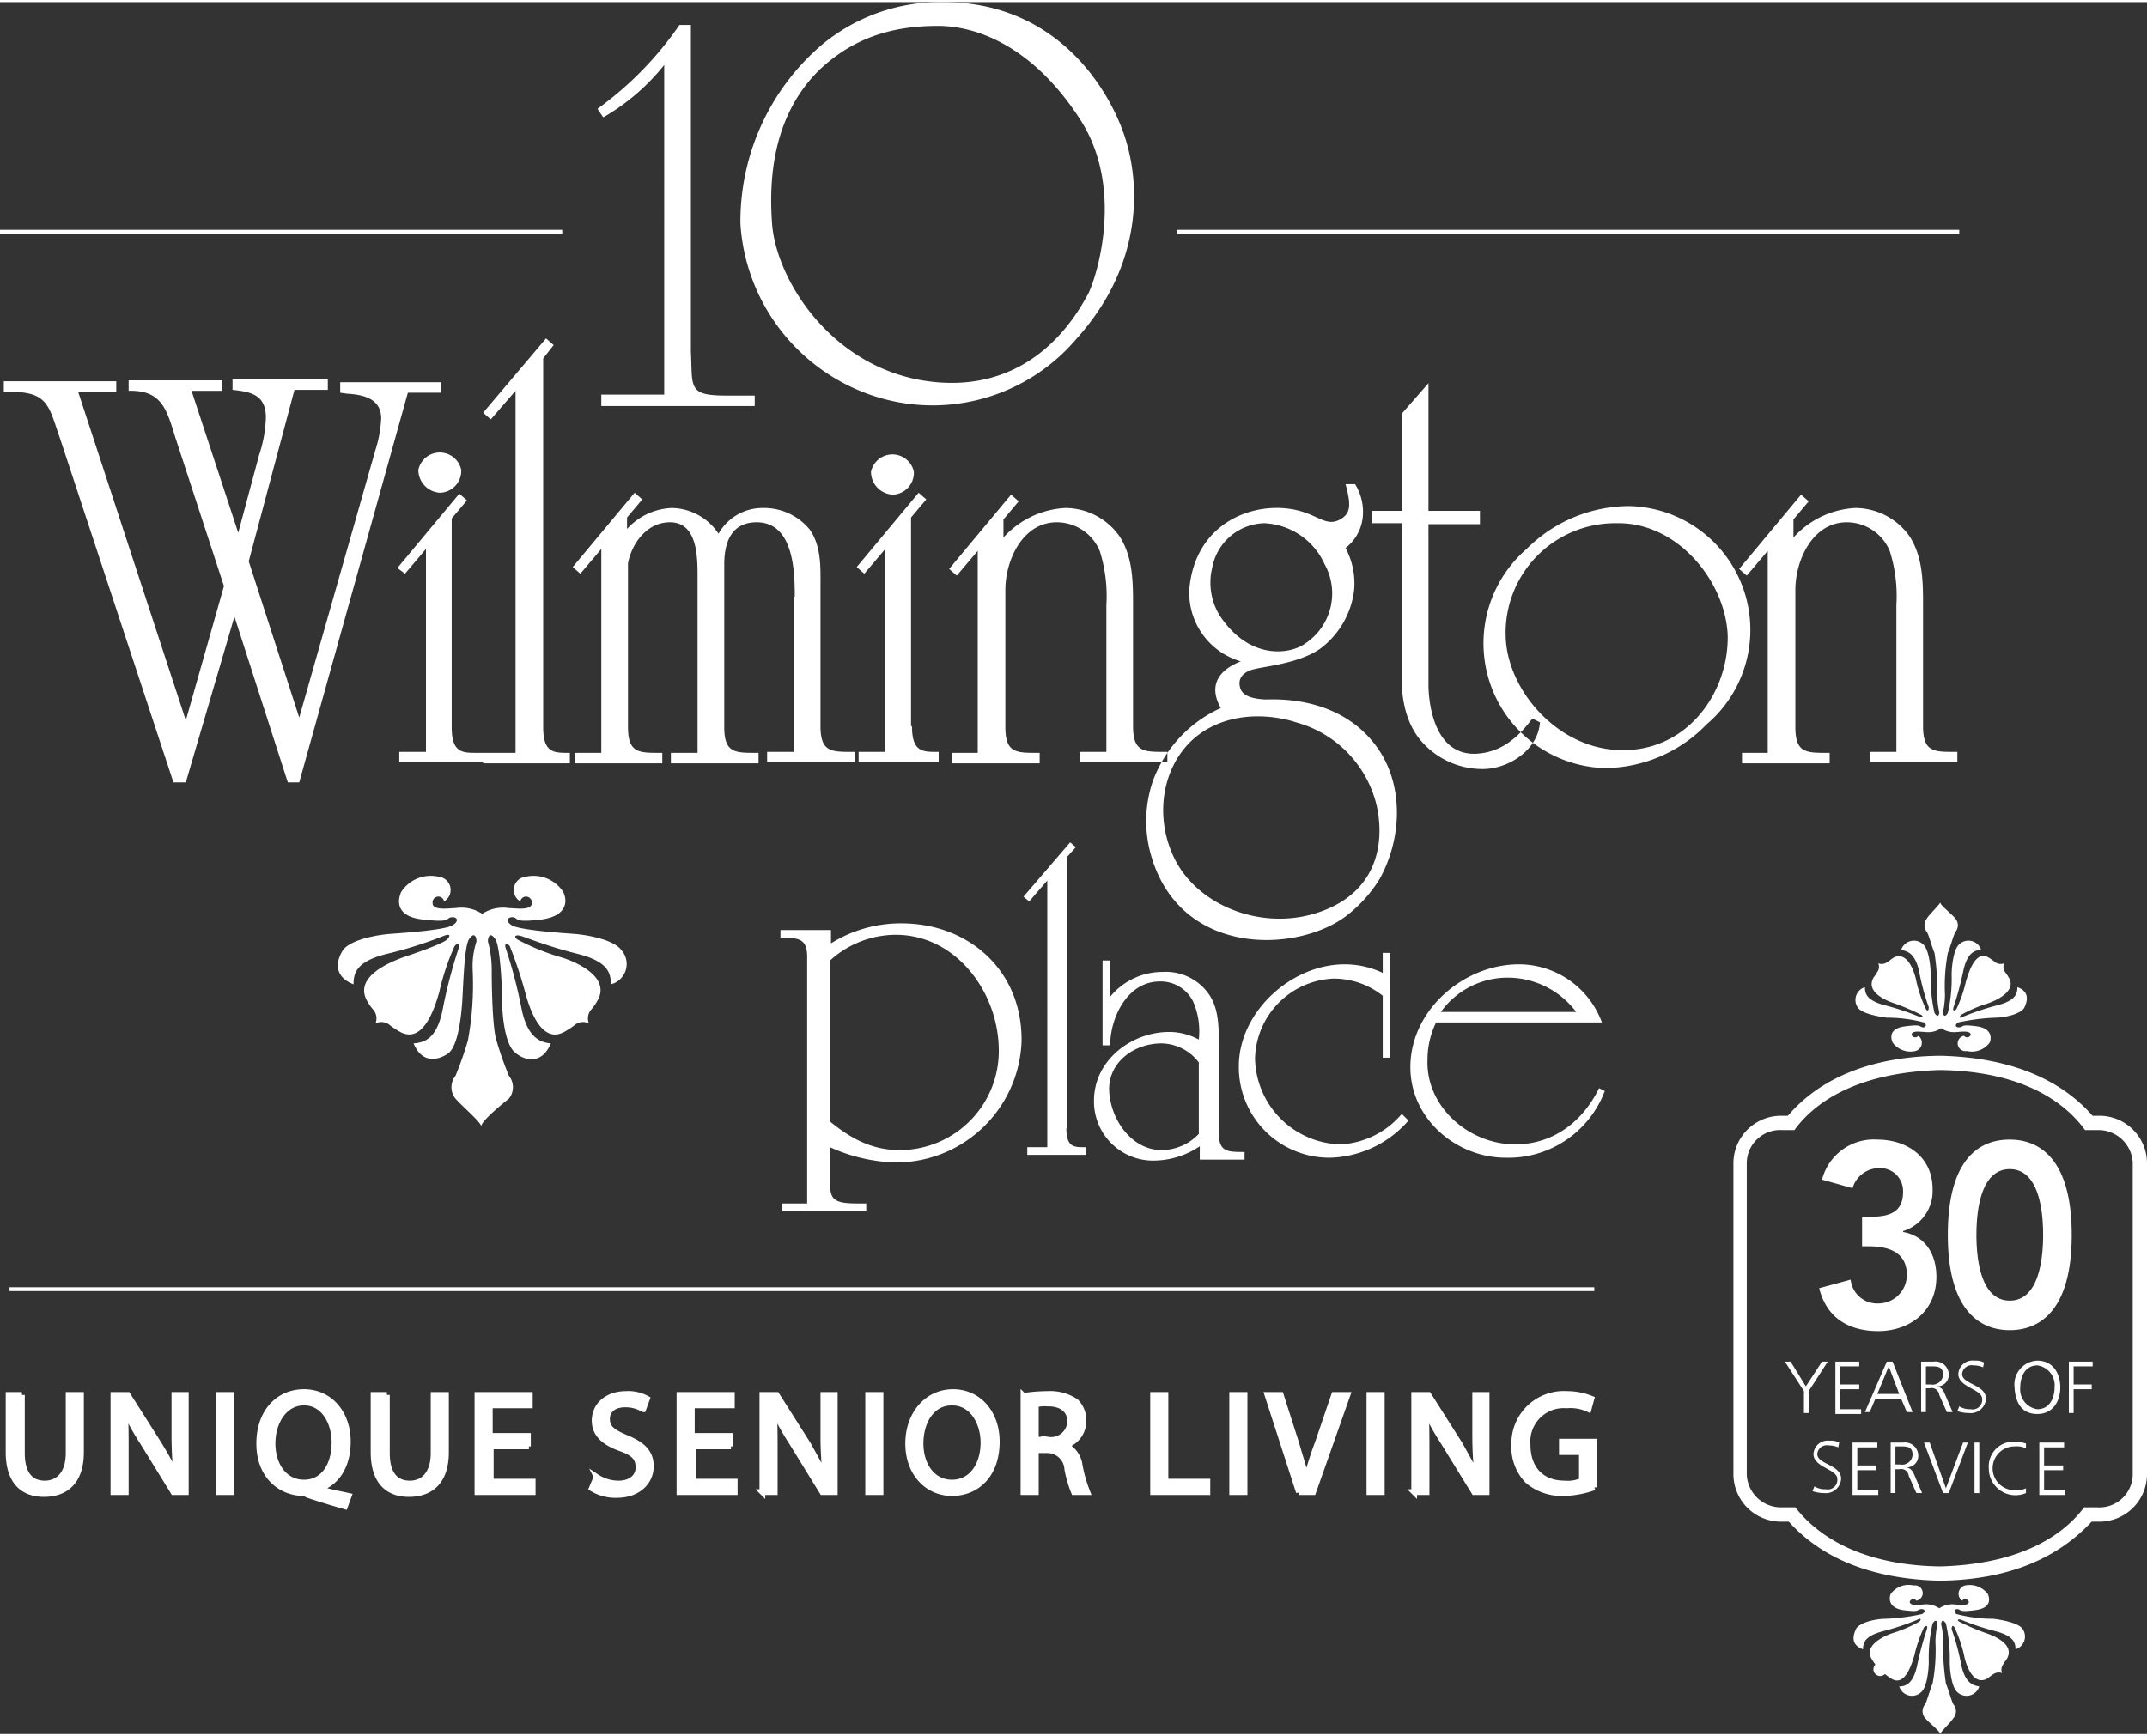
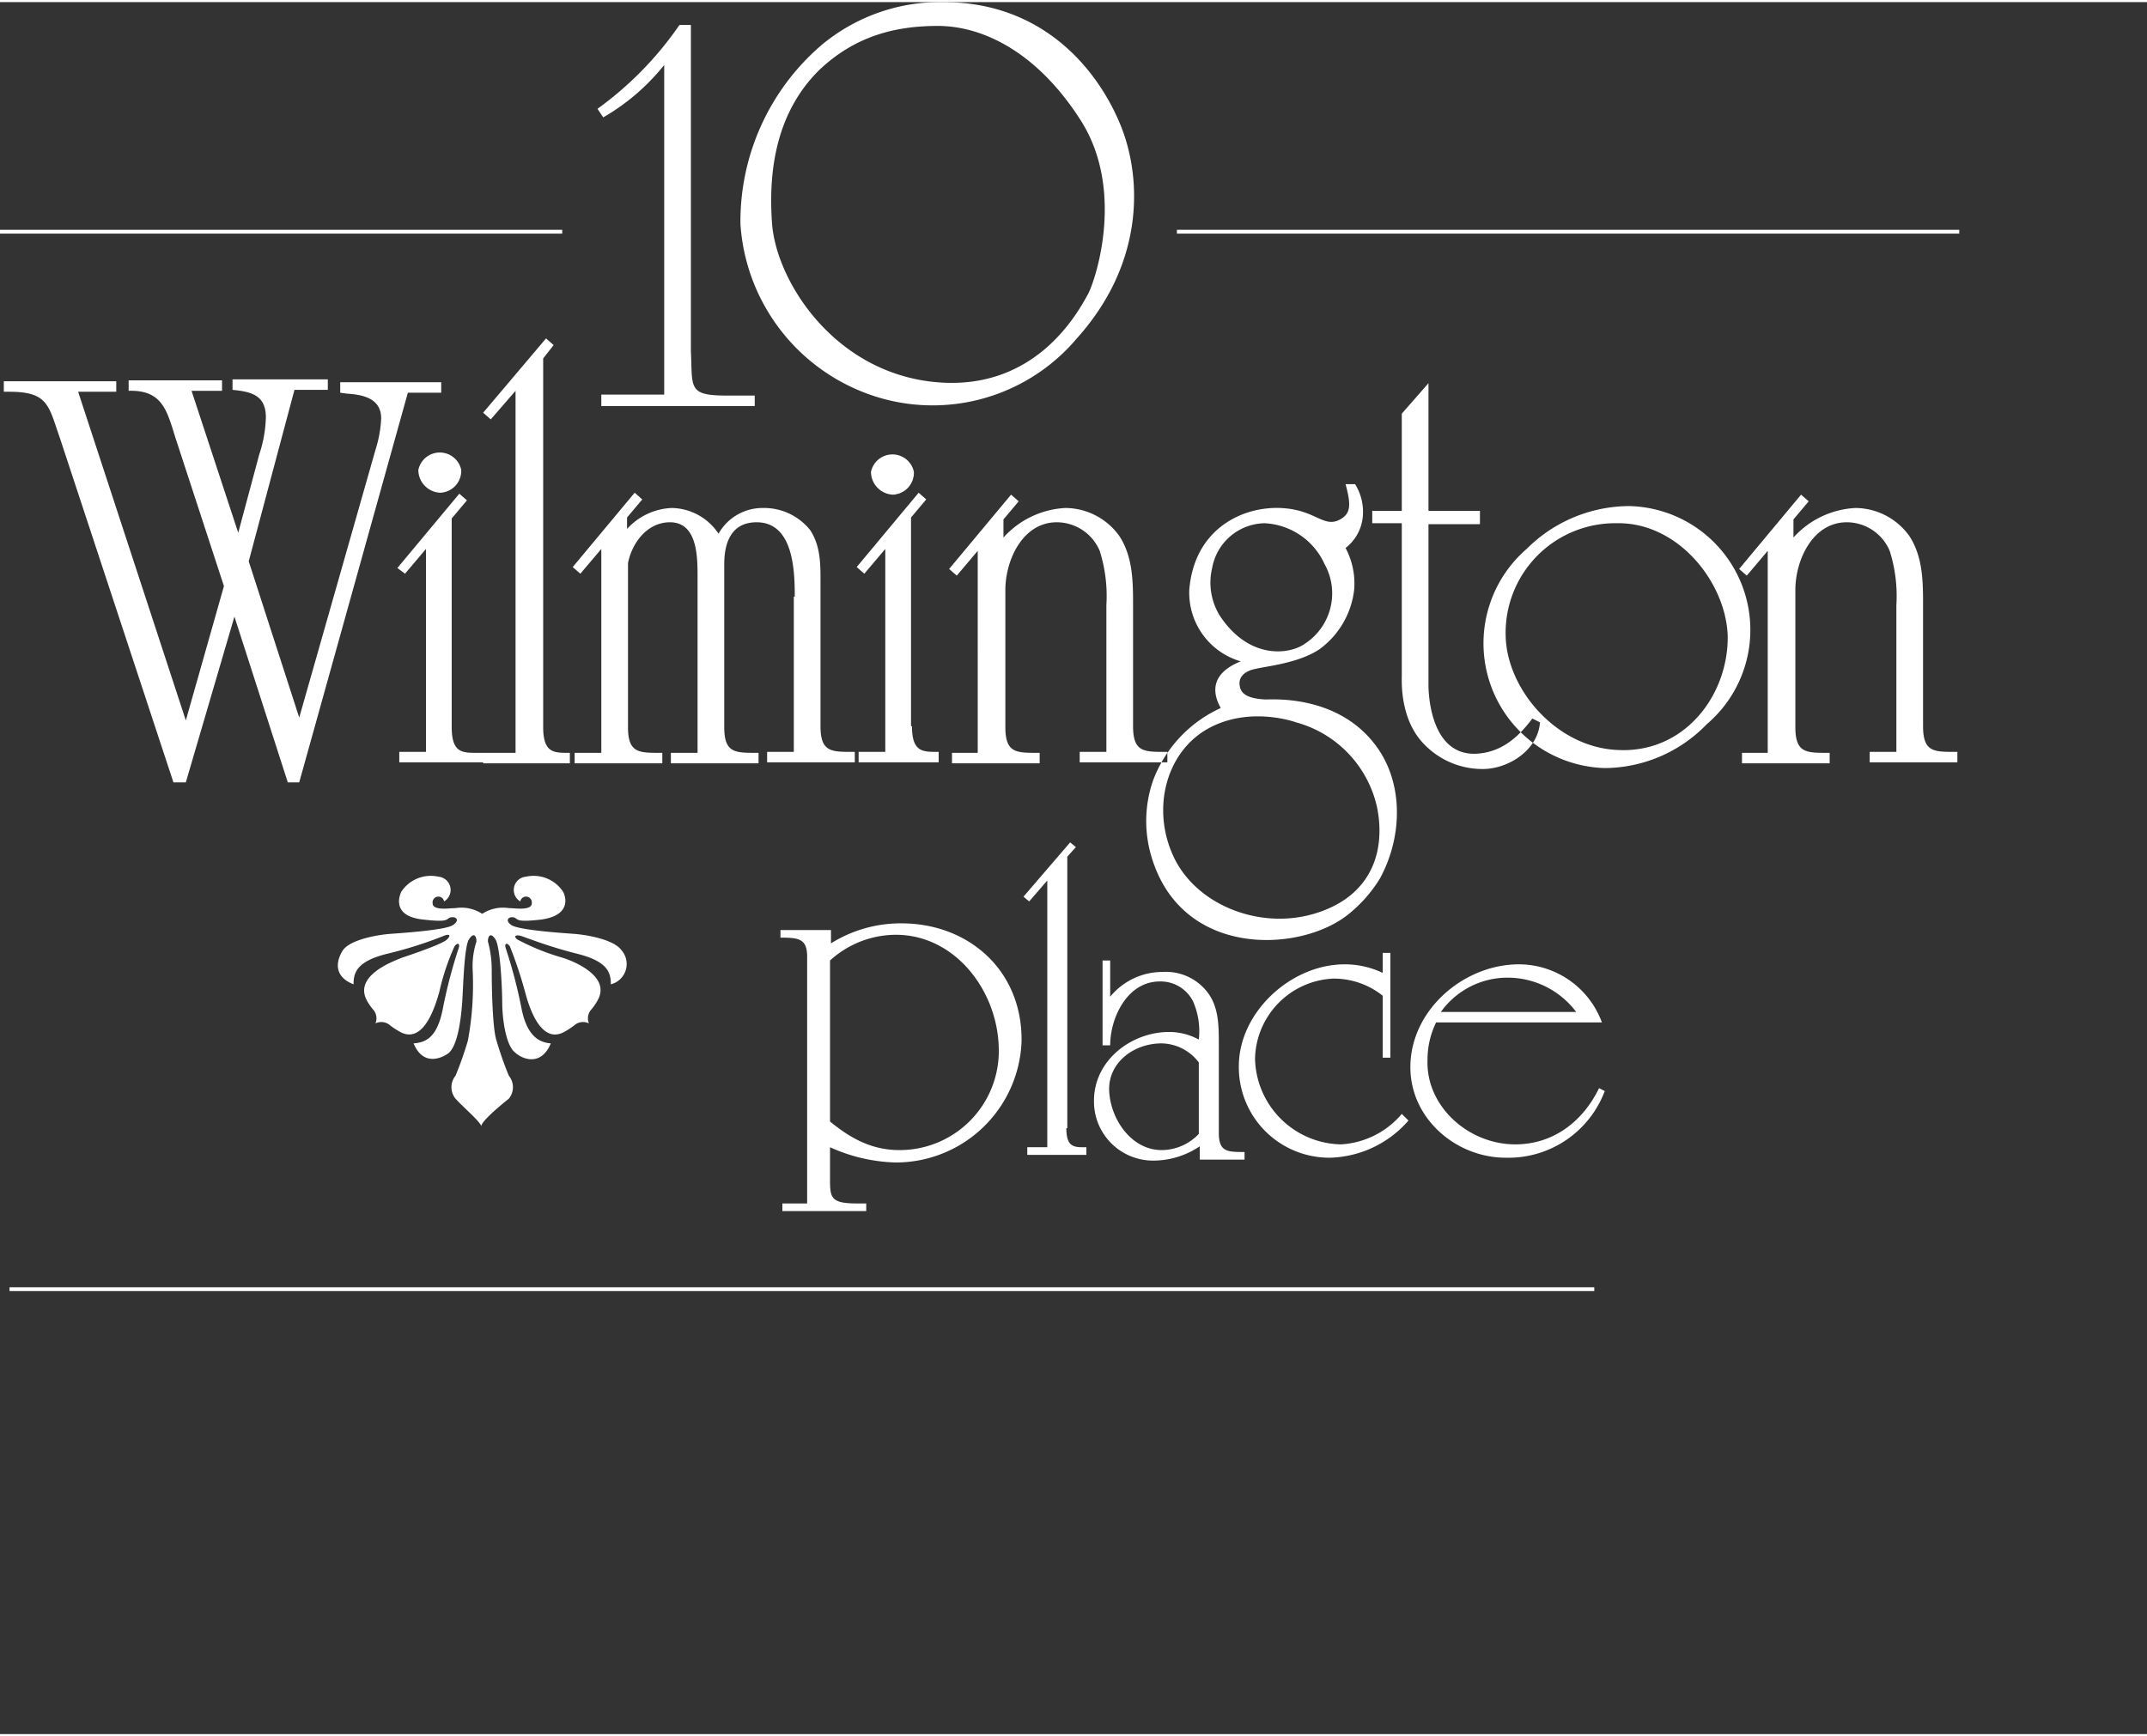
<svg xmlns="http://www.w3.org/2000/svg" width="225" height="182" fill="#fff" viewBox="0 0 2253 1818">
  <rect x="0" y="0" width="2253" height="1818" fill="#333333" stroke="none" />
  <style>@media (max-height: 80px) { #details { display: none } }</style>
  <g id="details">
-     <path stroke="#fff" stroke-width="6" d="M23 1462v61c0 23 10 32 24 32s25-10 25-32v-61h13v60c0 31-16 44-39 44-21 0-37-12-37-44v-60h14zm96 102v-102h15l33 52q11 18 18 33c-1-14-2-26-2-42v-43h12v102h-13l-32-52a290 290 0 0 1-19-34c1 13 1 25 1 42v44h-13zm124-102v102h-13v-102h13zm119 117q-21-6-39-12a14 14 0 0 0-6-2c-24-1-45-19-45-52s20-54 47-54 46 22 46 52c0 26-12 43-29 49v1c10 3 21 5 30 7zm-11-67c0-21-11-42-32-42s-33 21-33 43 12 41 33 41 32-19 32-42zm55-50v61c0 23 10 32 24 32s25-10 25-32v-61h13v60c0 31-16 44-39 44-21 0-37-12-37-44v-60h14zm149 54h-40v37h44v11h-58v-102h55v11h-42v32h40v11h1zm71 32a42 42 0 0 0 23 7c13 0 21-7 21-17s-5-15-19-20c-17-6-27-15-27-29 0-16 13-28 33-28a40 40 0 0 1 22 5l-4 11a36 36 0 0 0-19-5c-14 0-19 8-19 15 0 10 6 14 20 20 17 7 26 15 26 30s-12 30-36 30a47 47 0 0 1-26-7zm141-32h-40v37h44v11h-58v-102h55v11h-42v32h40v11h1zm33 48v-102h15l33 52q10 18 18 33c-1-14-2-26-2-42v-43h12v102h-13l-32-52a290 290 0 0 1-19-34c1 13 1 25 1 42v44h-13zm124-102v102h-13v-102h13zm122 49c0 35-21 54-47 54s-46-21-46-52 20-54 47-54 46 22 46 52zm-80 2c0 22 12 41 33 41s33-19 33-42c0-20-11-42-33-42s-33 21-33 43zm108-50a181 181 0 0 1 25-2 49 49 0 0 1 30 8 28 28 0 0 1 8 20 27 27 0 0 1-19 26 27 27 0 0 1 15 21 148 148 0 0 0 8 28h-14a124 124 0 0 1-7-24 21 21 0 0 0-21-20h-12v44h-13v-101zm13 46h13a20 20 0 0 0 23-19c0-13-10-19-23-19a42 42 0 0 0-13 1v37zm123-47h13v91h44v11h-57v-102zm96 0v102h-13v-102h13zm57 102l-33-102h14l16 50c4 14 8 26 11 38a330 330 0 0 1 12-38l17-50h14l-36 102h-15zm87-102v102h-13v-102h13zm34 102v-102h15l33 52q10 18 18 33c-1-14-2-26-2-42v-43h12v102h-13l-32-52a290 290 0 0 1-19-34c1 13 1 25 1 42v44h-13zm189-5a100 100 0 0 1-32 6 55 55 0 0 1-38-13 51 51 0 0 1-14-38 52 52 0 0 1 55-53 69 69 0 0 1 26 5l-3 11a45 45 0 0 0-23-4 38 38 0 0 0-41 41c0 26 15 41 39 41a36 36 0 0 0 18-3v-30h-21v-11h34v48z" />
    <path fill="none" stroke="#fff" stroke-width="4" d="M0 241h590m645 0h821M10 1351h1663" />
-     <path d="M2036 1818c0-3-12-12-16-17a11 11 0 0 1 0-14c2-3 5-15 8-22a189 189 0 0 0 3-44 95 95 0 0 1 2-18c0-4-2-6-5-1a159 159 0 0 0-4 40c0 9-2 27-8 32a14 14 0 0 1-23-6c7 0 15-3 19-23a345 345 0 0 1 10-37c1-3 0-5-3-2a142 142 0 0 0-10 29c-2 6-9 34-24 25a68 68 0 0 1-7-5 7 7 0 0 1-10-10 59 59 0 0 1-4-6c-9-15 16-25 22-27a139 139 0 0 0 28-12c3-3 1-4-2-2a268 268 0 0 1-36 12c-19 5-21 12-21 19-14-5-10-16-7-22 5-7 22-10 30-10a218 218 0 0 0 39-5c5-3 2-6-2-5s-1 3-17 1-16-12-14-17a23 23 0 0 1 24-9 8 8 0 0 1 3 16 4 4 0 0 0-7 1c0 5 11 3 14 3a24 24 0 0 1 17 4 24 24 0 0 1 17-4c4 0 14 2 14-3a4 4 0 0 0-7-1 9 9 0 0 1 3-16 24 24 0 0 1 24 9c2 5 4 15-14 17-15 2-14 0-17-1s-6 2-2 5a154 154 0 0 0 39 5c8 1 25 4 30 10a14 14 0 0 1-7 22c0-7-2-14-21-19a268 268 0 0 1-36-12c-3-1-5 0-2 2a236 236 0 0 0 28 12c6 2 31 11 22 27a61 61 0 0 0-4 6 9 9 0 0 0-1 9 10 10 0 0 0-9 1c-2 1-4 3-7 5-16 8-23-19-24-25a142 142 0 0 0-10-29c-2-3-3-1-3 2a238 238 0 0 1 10 37c4 19 12 22 19 23a14 14 0 0 1-23 6c-6-5-8-23-8-32a164 164 0 0 0-4-40c-3-5-5-3-5 1a72 72 0 0 1 2 18 268 268 0 0 0 3 44c3 7 6 19 8 22a11 11 0 0 1 0 14c-3 5-14 15-14 17zm0-873c0 3 12 12 16 17a11 11 0 0 1 0 14c-2 3-5 15-8 22a189 189 0 0 0-3 44 95 95 0 0 1-2 18c0 4 2 6 5 1a159 159 0 0 0 4-40c0-9 2-27 8-32a14 14 0 0 1 23 6c-7 0-15 3-19 23a345 345 0 0 1-10 37c-1 3 0 5 3 2a142 142 0 0 0 10-29c2-6 9-34 24-25a68 68 0 0 1 7 5 10 10 0 0 0 9 1 10 10 0 0 0 1 9 59 59 0 0 1 4 6c9 15-16 25-22 27a139 139 0 0 0-28 12c-3 3-1 4 2 2a268 268 0 0 1 36-12c19-5 21-12 21-19 14 5 10 16 7 22-5 7-22 10-30 10a218 218 0 0 0-39 5c-5 3-2 6 2 5s1-3 17-1 16 12 14 17a23 23 0 0 1-24 9 8 8 0 0 1-3-16 4 4 0 0 0 7-1c0-5-11-3-14-3a24 24 0 0 1-17-4 24 24 0 0 1-17 4c-4 0-14-2-14 3a4 4 0 0 0 7 1 9 9 0 0 1-3 16 23 23 0 0 1-24-9c-2-5-4-15 14-17 15-2 14 0 17 1s6-2 2-5a154 154 0 0 0-39-5c-8-1-25-4-30-10a14 14 0 0 1 7-22c0 7 2 14 21 19a268 268 0 0 1 36 12c3 1 5 0 2-2a236 236 0 0 0-28-12c-6-2-31-11-22-27a61 61 0 0 0 4-6 9 9 0 0 0 1-9 10 10 0 0 0 9-1c2-1 4-3 7-5 16-8 23 19 24 25a142 142 0 0 0 10 29c2 3 3 1 3-2a238 238 0 0 1-10-37c-4-19-12-22-19-23a14 14 0 0 1 23-6c6 5 8 23 8 32a164 164 0 0 0 4 40c3 5 5 3 5-1a72 72 0 0 1-2-18 268 268 0 0 0-3-44c-3-7-6-19-8-22a11 11 0 0 1 0-14c2-4 13-14 14-17zm-82 330h8c18 0 35-3 35-26a24 24 0 0 0-26-25 29 29 0 0 0-27 21l-32-9a56 56 0 0 1 58-42c31 0 58 18 58 52a44 44 0 0 1-31 44v1c23 4 35 23 35 47 0 37-29 57-61 57-30 0-54-13-62-45l33-9a28 28 0 0 0 29 25 30 30 0 0 0 30-30c0-25-21-30-40-30h-7v-31zm155-81c20 0 65 8 65 100s-45 100-65 100-65-8-65-100 44-100 65-100zm0 169c31 0 35-45 35-69s-4-69-35-69-35 45-35 69 4 69 35 69zm-216 95l-20-31h6l16 26 17-26h6l-20 31v23h-5v-23zm32-31h26v5h-20v19h20v5h-20v21h22v5h-27v-55h-1zm55 0h6l21 53h-6l-6-14h-27l-6 14h-5zm2 5l-12 29h23zm33-5h14a14 14 0 0 1 16 14 12 12 0 0 1-12 12 11 11 0 0 1 7 6l9 21h-6l-8-18a8 8 0 0 0-10-7h-4v25h-5v-53h-1zm5 24h6a11 11 0 0 0 13-10c0-9-6-9-13-9h-5v19h-1zm36 23a21 21 0 0 0 12 3 10 10 0 0 0 12-11c0-10-25-12-25-26a15 15 0 0 1 17-14 18 18 0 0 1 10 2l-1 5a25 25 0 0 0-10-2 10 10 0 0 0-12 9c0 11 25 11 25 26a16 16 0 0 1-18 15 37 37 0 0 1-12-2zm82-48c16 0 24 13 24 28s-8 28-24 28-23-11-24-28a25 25 0 0 1 24-28zm-18 28a21 21 0 0 0 18 23c13 0 18-12 18-23a21 21 0 0 0-18-23c-13 0-18 12-18 23zm51-27h25v5h-20v19h19v5h-19v25h-5v-54zm-267 131a21 21 0 0 0 12 3 10 10 0 0 0 12-11c0-10-25-12-25-26a15 15 0 0 1 17-14 18 18 0 0 1 10 2l-1 5a25 25 0 0 0-10-2 10 10 0 0 0-12 9c0 11 25 11 25 26a16 16 0 0 1-18 15 37 37 0 0 1-12-2zm40-46h26v5h-21v19h20v5h-20v21h22v5h-27v-55zm39 0h14a14 14 0 0 1 16 14 12 12 0 0 1-12 12 11 11 0 0 1 7 6l9 21h-6l-8-18a8 8 0 0 0-10-7h-4v25h-5v-53h-1zm5 23h6a11 11 0 0 0 13-10c0-9-6-9-13-9h-5v19h-1zm57 30h-6l-20-53h6l17 48 18-48h5zm27-53h5v53h-5v-53zm54 6a23 23 0 0 0-12-2 23 23 0 0 0 0 46 23 23 0 0 0 12-2v5a28 28 0 0 1-39-26 26 26 0 0 1 27-28 43 43 0 0 1 12 2v5zm14-6h26v5h-21v19h20v5h-20v21h22v5h-27v-55zm-104 145h-1c-74-2-124-25-157-61l-1-1h-6a50 50 0 0 1-52-49v-328a50 50 0 0 1 52-49h5l1-1c32-37 84-61 158-62h2c75 2 126 26 158 62l1 1h5a50 50 0 0 1 52 49v328a50 50 0 0 1-52 49h-6l-1 1c-34 36-84 60-158 61zm-152-77c28 36 78 61 152 62 74-2 124-26 151-62h14a35 35 0 0 0 37-34v-328a36 36 0 0 0-37-34h-13c-27-37-77-62-152-63-75 2-126 26-153 63h-13a35 35 0 0 0-37 34v328a36 36 0 0 0 37 34h14z" />
  </g>
  <path d="M914 493a23 23 0 0 1 45 0 23 23 0 0 1-22 24 24 24 0 0 1-23-24zm-283-70v-11h66V66a227 227 0 0 1-64 55l-6-9a360 360 0 0 0 86-88h12v343c1 19 0 30 4 37s13 9 34 9h29v11H631v-1zM314 819h-12l-56-174-51 174h-13L63 458c-12-34-12-49-53-49H4v-11h118v11H82l113 345 40-141-51-156c-9-29-14-50-49-49v-11h98v11h-32l49 149 22-82a134 134 0 0 0 7-39c0-24-16-27-35-29v-11h100v11h-35l-48 180 53 164 80-281a128 128 0 0 0 6-33c0-21-19-25-36-26l-7-1v-11h106v11h-35zm520-195c0-26-1-78-40-78-27 0-34 22-34 44v171c0 28 12 27 36 27v11h-92v-11h28V606c0-21 1-60-29-60-24 0-40 22-44 43v172c0 28 12 27 36 27v11h-92v-11h28V574l-22 26-8-7 65-78 8 7-16 19v12a67 67 0 0 1 47-22 60 60 0 0 1 49 27 53 53 0 0 1 47-27 62 62 0 0 1 49 23c12 18 11 39 11 60v146c0 28 12 27 36 27v11h-92v-11h28V624h1zm123 136c0 28 12 27 28 27v11h-84v-11h28V574l-22 26-8-7 65-78 8 7-16 19v219h1zm69 28V576l-22 26-8-7 65-78 8 7-16 19v19a94 94 0 0 1 65-31 70 70 0 0 1 57 30c14 22 14 48 14 73v126c0 28 12 27 36 27v11h-92v-11h28V633a157 157 0 0 0-7-57 49 49 0 0 0-45-30c-36 0-54 40-54 71v144c0 28 12 27 36 27v11h-92v-11h27zm473-71c0 6 1 73 49 72 27-1 45-17 60-37l8 4c-2 29-33 49-60 49a85 85 0 0 1-66-31c-21-26-19-62-19-67V547h-31v-13h31V432l28-32v134h54v14h-54v169zm356 71V576l-22 26-8-7 65-78 8 7-16 19v19a94 94 0 0 1 65-31 70 70 0 0 1 57 30c14 22 14 48 14 73v126c0 28 12 27 36 27v11h-92v-11h28V633a157 157 0 0 0-7-57 49 49 0 0 0-45-30c-36 0-54 40-54 71v144c0 28 12 27 36 27v11h-92v-11h27zM507 798h-88v-11h28V574l-22 26-8-6 65-78 8 7-16 19v219c0 28 12 27 28 27h39V408l-26 30-8-7 66-78 8 7-11 14v387c0 28 12 27 28 27v11h-91v-1zm-68-307a23 23 0 0 1 45 0 23 23 0 0 1-22 24 24 24 0 0 1-23-24zm1270 38a153 153 0 0 0-107 45 131 131 0 0 0 82 230 150 150 0 0 0 107-46 130 130 0 0 0-82-229zm-12 256c-64-3-116-64-117-120a115 115 0 0 1 117-118c64-1 114 62 116 118 1 62-45 124-116 120zm-578 397c0 21 9 20 21 20v8h-62v-8h21V922l-19 22-6-5 49-57 6 5-9 10v285h-1zm332-74v-65a82 82 0 0 0-52-18 86 86 0 0 0-82 84 92 92 0 0 0 90 90 90 90 0 0 0 64-32l7 7a113 113 0 0 1-82 39 95 95 0 0 1-96-96c0-57 55-107 111-107a93 93 0 0 1 40 9v-21h8v110h-8zm-172 79v-93c0-18 0-37-10-52a55 55 0 0 0-49-24 71 71 0 0 0-55 26v-38h-8v89h8c0-29 18-67 52-67a38 38 0 0 1 35 21 78 78 0 0 1 6 40 65 65 0 0 0-31-8c-40 0-79 30-79 72a62 62 0 0 0 64 63 87 87 0 0 0 47-15v14h47v-8c-18 0-27 0-27-20zm-60 18c-31 0-53-31-55-61s25-51 55-51a50 50 0 0 1 39 20v75a54 54 0 0 1-39 17zM946 967a138 138 0 0 0-74 21v-14h-53v8c19 0 28 1 28 20v259h-26v8h88v-8h-10c-27 0-28-6-28-25v-34a178 178 0 0 0 68 16 132 132 0 0 0 133-127c1-75-56-124-126-124zm-2 238c-29 0-51-12-73-30v-169a103 103 0 0 1 69-27c62 0 106 58 108 117a104 104 0 0 1-104 109zm734-65c-17 35-48 59-88 59-49 0-94-40-92-89a89 89 0 0 1 9-39h174a93 93 0 0 0-87-61c-58 0-114 48-114 108 0 54 48 95 100 95a108 108 0 0 0 104-70zm-96-116a90 90 0 0 1 72 36h-142a86 86 0 0 1 70-36zm-135-239c-39-58-110-53-119-53-22-1-26-8-27-14-2-10 6-16 16-18 12-3 46-6 68-21a90 90 0 0 0 36-62 79 79 0 0 0-9-44 47 47 0 0 0 18-32 55 55 0 0 0-8-35h-10c6 22 5 30-4 36-14 9-22-1-41-7-44-14-113 7-119 82a75 75 0 0 0 54 75c-40 16-24 43-21 49a136 136 0 0 0-71 76 130 130 0 0 0-2 79c31 107 154 102 205 63a144 144 0 0 0 35-39c23-42 25-96-1-135zm-167-141a66 66 0 0 1-8-50 57 57 0 0 1 55-47 73 73 0 0 1 63 43 63 63 0 0 1-20 83c-16 12-59 18-90-29zm102 312c-59 19-126-8-150-58s-9-110 35-135 93-7 93-7a119 119 0 0 1 85 89c9 44-4 92-63 111zm-205-824C1156 78 1100 0 990 0a194 194 0 0 0-129 46 244 244 0 0 0-84 187 204 204 0 0 0 133 178 198 198 0 0 0 220-58c71-79 68-167 47-221zm-35 174c-10 18-56 107-168 92-103-14-161-109-164-168-3-45 1-111 50-159 36-34 77-46 124-46s104 27 150 99 17 164 8 182zm-637 874c-1-5-19-20-27-29a19 19 0 0 1 0-24 366 366 0 0 0 13-37 322 322 0 0 0 5-74 84 84 0 0 1 4-30c0-6-3-10-8-2s-6 52-7 66-4 44-14 53c-8 6-27 14-37-10 12-1 25-5 31-38a519 519 0 0 1 16-61c2-5 0-8-4-3a246 246 0 0 0-16 48c-3 10-15 56-41 42a81 81 0 0 1-12-8 14 14 0 0 0-14-1 14 14 0 0 0-2-14 53 53 0 0 1-7-10c-14-26 27-41 37-45 6-2 42-14 47-19s2-6-3-4a428 428 0 0 1-60 19c-32 8-35 20-35 32-23-9-17-27-11-36 8-11 36-16 50-17s57-4 65-9 4-10-3-8c-4 2-2 5-28 2-29-3-27-20-23-29a37 37 0 0 1 39-16 14 14 0 0 1 6 26 6 6 0 0 0-12 2c0 8 18 5 24 5a40 40 0 0 1 28 6 40 40 0 0 1 28-6c6 0 24 3 24-5a6 6 0 0 0-12-2 14 14 0 0 1 6-26 37 37 0 0 1 39 16c4 8 6 25-23 29-26 3-24 0-28-2-6-2-11 3-3 8s51 8 65 9 42 6 50 17a22 22 0 0 1-11 36c0-12-3-24-35-32s-56-18-60-19-8 0-3 4a243 243 0 0 0 47 19c10 3 52 19 37 45a53 53 0 0 1-7 10 14 14 0 0 0-2 14 14 14 0 0 0-14 1 81 81 0 0 1-12 8c-26 14-38-31-41-42a450 450 0 0 0-16-48c-4-5-6-2-4 3a519 519 0 0 1 16 61c6 32 20 37 31 38-10 24-29 17-37 10-11-8-14-39-14-53s-2-58-7-66-8-4-8 2a113 113 0 0 1 4 30c0 22 1 62 5 74a366 366 0 0 0 13 37 19 19 0 0 1 0 24c-10 8-29 24-29 29z" />
</svg>